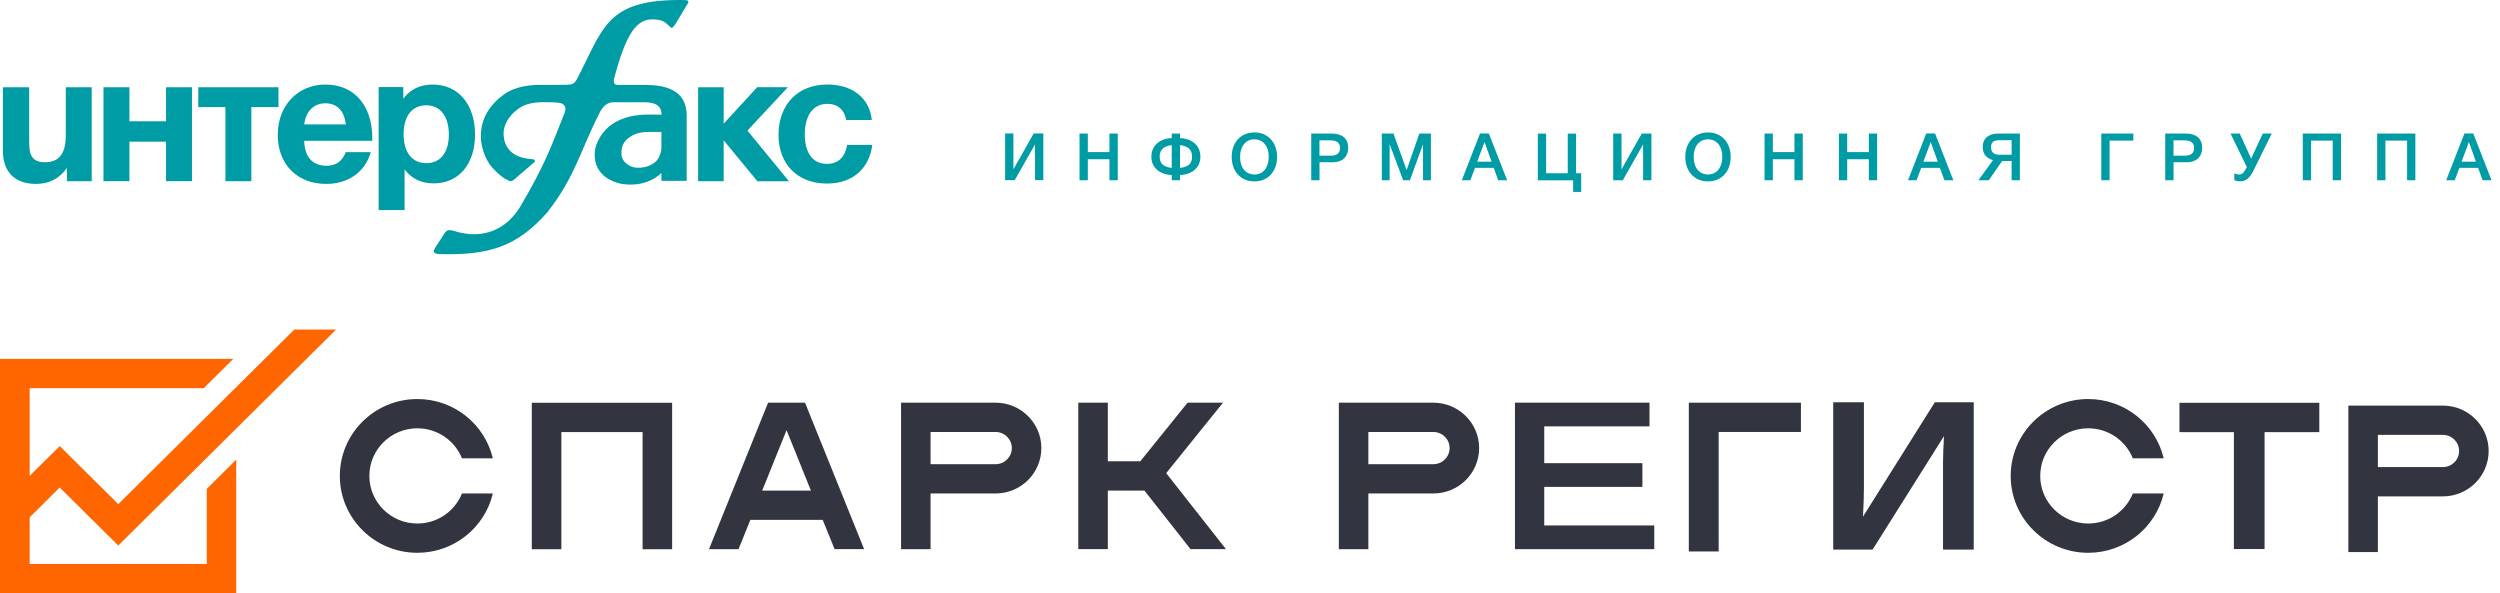
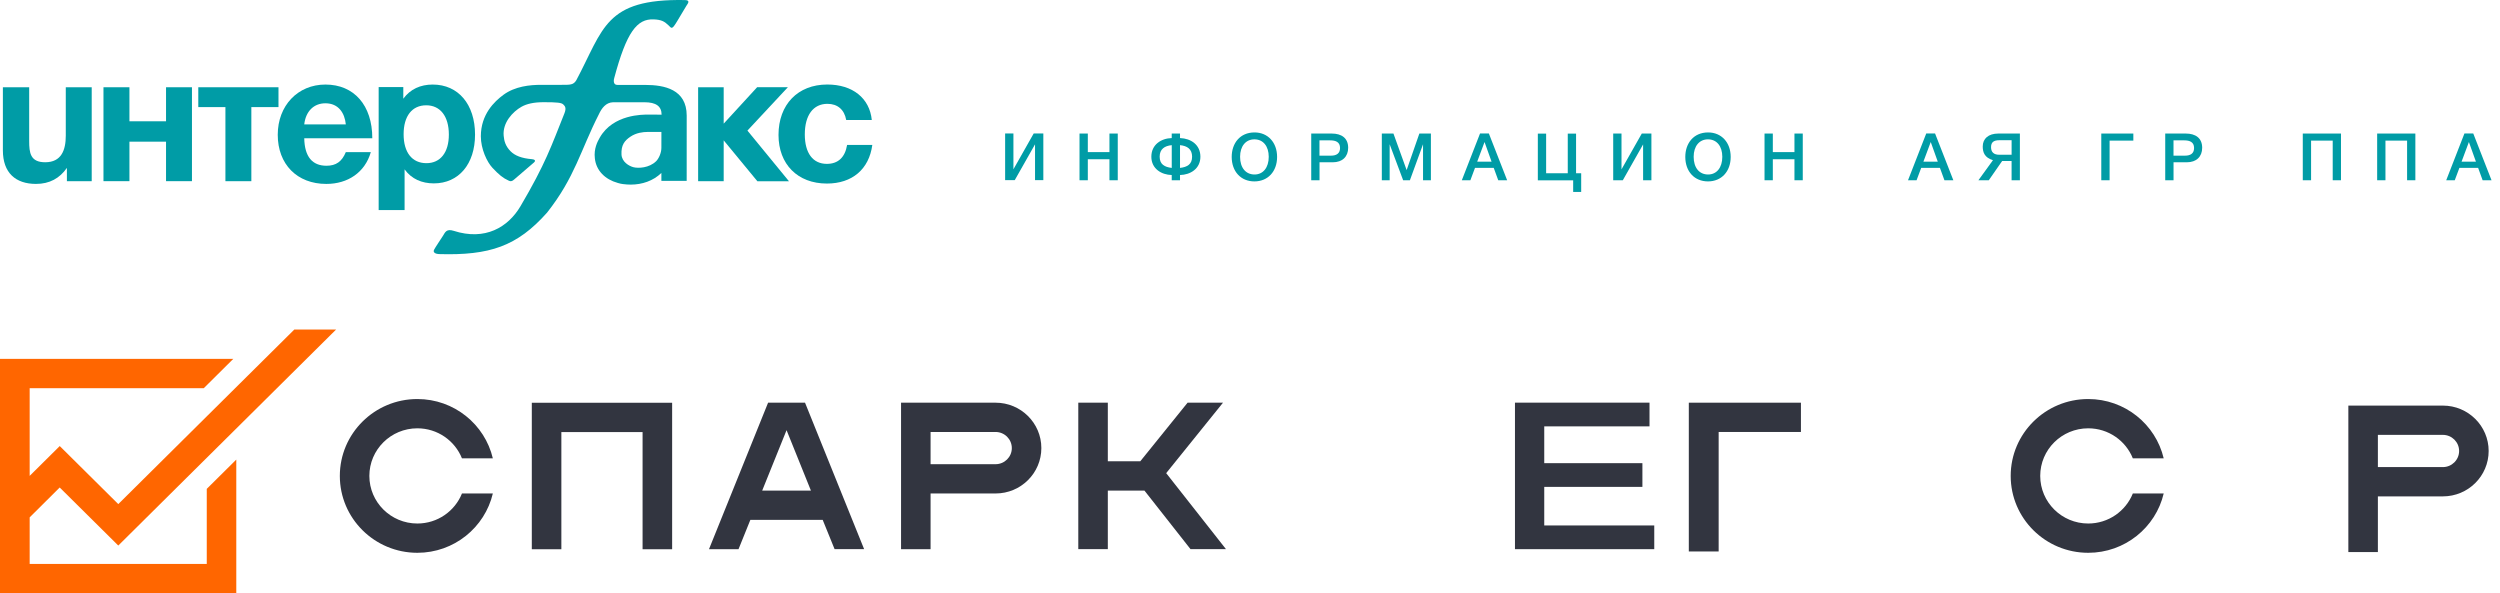
<svg xmlns="http://www.w3.org/2000/svg" width="295" height="70" viewBox="0 0 295 70" fill="none">
  <path d="M93.101 21.393L88.197 15.41L92.969 10.292H89.342L85.395 14.591V10.295H82.379V21.38H85.395V16.562L89.376 21.393H93.101Z" fill="#009CA6" />
  <path d="M10.825 21.378H7.894V19.811C7.046 21.033 5.854 21.702 4.247 21.702C1.839 21.702 0.34 20.392 0.34 17.75V10.296H3.443V16.634C3.443 18.03 3.575 19.146 5.331 19.146C7.263 19.146 7.762 17.686 7.762 16.009V10.296H10.822V21.378H10.825Z" fill="#009CA6" />
  <path d="M19.592 21.378V16.717H15.273V21.378H12.21V10.296H15.273V14.312H19.592V10.296H22.651V21.378H19.592Z" fill="#009CA6" />
  <path d="M29.659 12.638V21.381H26.6V12.638H23.399V10.296H32.861V12.638H29.659Z" fill="#009CA6" />
-   <path d="M38.504 21.703C35.053 21.703 32.774 19.384 32.774 15.903C32.774 12.465 35.141 9.977 38.396 9.977C41.783 9.977 43.931 12.425 43.931 16.314V16.615H35.901C35.944 18.526 36.877 19.558 38.528 19.558C39.656 19.558 40.351 19.063 40.807 17.948H43.758C43.066 20.35 41.047 21.703 38.504 21.703ZM38.396 12.188C37.029 12.188 36.073 13.134 35.901 14.68H40.807C40.675 13.327 39.939 12.188 38.396 12.188Z" fill="#009CA6" />
+   <path d="M38.504 21.703C35.053 21.703 32.774 19.384 32.774 15.903C32.774 12.465 35.141 9.977 38.396 9.977C41.783 9.977 43.931 12.425 43.931 16.314H35.901C35.944 18.526 36.877 19.558 38.528 19.558C39.656 19.558 40.351 19.063 40.807 17.948H43.758C43.066 20.35 41.047 21.703 38.504 21.703ZM38.396 12.188C37.029 12.188 36.073 13.134 35.901 14.68H40.807C40.675 13.327 39.939 12.188 38.396 12.188Z" fill="#009CA6" />
  <path d="M47.586 11.654C48.41 10.514 49.626 9.977 51.061 9.977C54.08 9.977 56.055 12.318 56.055 15.883C56.055 19.364 54.123 21.639 51.192 21.639C49.781 21.639 48.565 21.125 47.741 19.985V24.786H44.682V10.277H47.589V11.654H47.586ZM47.627 15.84C47.627 17.988 48.626 19.254 50.318 19.254C51.969 19.254 52.965 17.988 52.965 15.883C52.965 13.715 51.946 12.425 50.294 12.425C48.626 12.425 47.627 13.691 47.627 15.84Z" fill="#009CA6" />
  <path d="M97.574 21.659C94.123 21.659 91.864 19.384 91.864 15.923C91.864 12.335 94.143 9.973 97.618 9.973C100.613 9.973 102.612 11.583 102.872 14.162H99.853C99.637 12.936 98.833 12.252 97.638 12.252C95.966 12.252 94.967 13.585 94.967 15.86C94.967 18.071 95.922 19.337 97.57 19.337C98.894 19.337 99.718 18.566 99.958 17.102H102.933C102.544 19.985 100.549 21.659 97.574 21.659Z" fill="#009CA6" />
  <path d="M76.128 10.021C76.122 10.021 75.75 10.021 75.152 10.021H72.866C72.292 10.038 72.431 9.356 72.478 9.216C73.93 3.791 75.159 2.194 77.148 2.287C78.036 2.327 78.397 2.521 78.867 2.972C79.259 3.35 79.265 3.57 79.924 2.471C80.721 1.148 80.751 1.088 80.984 0.7C81.143 0.437 81.535 0.019 80.799 0.006C71.37 -0.161 71.235 3.4 68.007 9.463C67.663 10.034 67.291 10.011 66.207 10.011C66.207 10.011 64.434 10.011 63.843 10.011C62.54 10.011 60.784 10.175 59.403 11.19C58.326 11.982 56.742 13.502 56.739 16.078C56.739 17.581 57.465 19.115 58.103 19.796C58.876 20.618 59.342 21.006 60.014 21.309C60.22 21.403 60.274 21.383 60.342 21.37C60.49 21.34 60.605 21.236 60.703 21.152C62.307 19.759 62.401 19.679 63.013 19.168C63.263 18.941 63.07 18.807 62.78 18.784C61.544 18.68 60.764 18.366 60.25 17.852C59.633 17.23 59.487 16.612 59.433 16.018C59.291 14.474 60.5 13.185 61.534 12.6C62.155 12.249 62.999 12.059 64.157 12.059C65.795 12.059 66.248 12.123 66.46 12.32C66.67 12.52 66.859 12.73 66.599 13.382C65.052 17.247 64.377 19.308 61.422 24.326C59.96 26.812 57.248 28.439 53.527 27.236C52.666 26.959 52.514 27.44 52.278 27.814C52.055 28.165 51.329 29.24 51.214 29.484C51.035 29.855 51.532 29.975 51.798 29.982C57.789 30.159 61.024 29.06 64.552 25.091C67.848 20.915 68.497 17.742 70.661 13.495C70.999 12.764 71.492 12.096 72.34 12.066C74.551 12.066 76.04 12.066 76.047 12.066C77.408 12.066 78.063 12.533 78.07 13.529C77.243 13.526 76.787 13.522 76.473 13.522C75.878 13.522 72.353 13.472 70.776 16.232C70.502 16.709 70.057 17.555 70.192 18.674V18.68C70.344 20.147 71.421 21.176 72.887 21.583C72.893 21.587 72.9 21.587 72.907 21.59C73.136 21.66 73.349 21.704 73.542 21.727L73.548 21.724C73.829 21.764 74.123 21.784 74.433 21.784C75.77 21.784 77.087 21.34 78.043 20.407V21.343H81.028L81.031 13.639C81.028 10.539 78.394 10.021 76.128 10.021ZM78.043 17.444C78.043 18.079 77.712 18.741 77.422 19.024C76.604 19.826 75.314 19.883 74.727 19.726C74.231 19.592 73.376 19.111 73.336 18.229C73.285 17.123 73.69 16.602 74.386 16.131C75.082 15.66 75.889 15.57 76.398 15.57C77.04 15.57 78.046 15.57 78.046 15.57C78.046 15.57 78.043 16.809 78.043 17.444Z" fill="#009CA6" />
  <path d="M118.605 15.747H119.584V19.977L121.978 15.747H123.113V21.259H122.134V17.03L119.739 21.259H118.605V15.747Z" fill="#009CA6" />
  <path d="M131.895 21.27H130.915V18.791H128.362V21.27H127.383V15.758H128.362V17.949H130.915V15.758H131.895V21.27Z" fill="#009CA6" />
  <path d="M139.242 20.652V21.27H138.263V20.652C137.074 20.629 135.859 19.93 135.859 18.491C135.859 17.087 136.987 16.329 138.263 16.292V15.758H139.242V16.292C140.542 16.339 141.647 17.091 141.647 18.491C141.647 19.93 140.441 20.629 139.242 20.652ZM138.266 17.128C137.422 17.211 136.841 17.592 136.841 18.491C136.841 19.389 137.412 19.713 138.266 19.814V17.128ZM139.242 17.128V19.814C140.097 19.713 140.667 19.389 140.667 18.491C140.667 17.592 140.09 17.211 139.242 17.128Z" fill="#009CA6" />
  <path d="M150.697 18.516C150.697 20.237 149.609 21.406 148.019 21.406C146.422 21.406 145.341 20.237 145.341 18.516C145.341 16.899 146.327 15.627 148.032 15.627C149.609 15.627 150.697 16.806 150.697 18.516ZM146.33 18.5C146.33 19.786 146.989 20.591 148.036 20.591C149.052 20.591 149.711 19.769 149.711 18.509C149.711 17.247 149.052 16.442 148.019 16.442C146.996 16.442 146.33 17.253 146.33 18.5Z" fill="#009CA6" />
  <path d="M157.143 15.758C158.294 15.758 159.084 16.286 159.084 17.438C159.084 18.484 158.402 19.149 157.278 19.149H155.704V21.27H154.725V15.758H157.143ZM155.701 18.367H157.062C157.696 18.367 158.125 18.113 158.125 17.462C158.125 16.75 157.592 16.563 156.974 16.563H155.697V18.367H155.701Z" fill="#009CA6" />
  <path d="M168.85 21.27H167.918V17.021L166.368 21.27H165.571L163.98 17.021V21.27H163.055V15.758H164.426L165.983 20.071L167.485 15.758H168.846V21.27H168.85Z" fill="#009CA6" />
  <path d="M177.843 21.271H176.793L176.26 19.808H174.051L173.504 21.271H172.494L174.645 15.749H175.685L177.843 21.271ZM175.176 16.758L174.308 19.08H176.006L175.176 16.758Z" fill="#009CA6" />
  <path d="M186.58 20.441V22.649H185.634V21.279H181.464V15.767H182.443V20.444H184.996V15.767H185.976V20.444H186.58V20.441Z" fill="#009CA6" />
  <path d="M190.358 15.758H191.337V19.987L193.731 15.758H194.866V21.27H193.886V17.041L191.492 21.27H190.358V15.758Z" fill="#009CA6" />
  <path d="M204.221 18.516C204.221 20.237 203.134 21.406 201.543 21.406C199.946 21.406 198.865 20.237 198.865 18.516C198.865 16.899 199.852 15.627 201.557 15.627C203.13 15.627 204.221 16.806 204.221 18.516ZM199.852 18.5C199.852 19.786 200.51 20.591 201.557 20.591C202.573 20.591 203.232 19.769 203.232 18.509C203.232 17.247 202.573 16.442 201.54 16.442C200.517 16.442 199.852 17.253 199.852 18.5Z" fill="#009CA6" />
  <path d="M212.726 21.27H211.746V18.791H209.193V21.27H208.214V15.758H209.193V17.949H211.746V15.758H212.726V21.27Z" fill="#009CA6" />
-   <path d="M221.502 21.27H220.523V18.791H217.97V21.27H216.99V15.758H217.97V17.949H220.523V15.758H221.502V21.27Z" fill="#009CA6" />
  <path d="M230.495 21.271H229.444L228.911 19.808H226.702L226.155 21.271H225.146L227.297 15.749H228.337L230.495 21.271ZM227.827 16.758L226.959 19.08H228.658L227.827 16.758Z" fill="#009CA6" />
  <path d="M237.367 21.27V18.995H236.256L234.676 21.27H233.453L235.169 18.901C234.183 18.601 233.963 17.98 233.963 17.285C233.963 16.369 234.622 15.758 235.81 15.758H238.346V21.27H237.367ZM237.367 16.546H235.912C235.246 16.546 234.943 16.794 234.943 17.368C234.943 17.949 235.27 18.26 235.898 18.26H237.37V16.546H237.367Z" fill="#009CA6" />
  <path d="M247.952 21.27V15.758H251.734V16.593H248.932V21.27H247.952Z" fill="#009CA6" />
  <path d="M257.915 15.758C259.067 15.758 259.857 16.286 259.857 17.438C259.857 18.484 259.175 19.149 258.05 19.149H256.477V21.27H255.497V15.758H257.915ZM256.477 18.367H257.837C258.472 18.367 258.901 18.113 258.901 17.462C258.901 16.75 258.368 16.563 257.75 16.563H256.473V18.367H256.477Z" fill="#009CA6" />
-   <path d="M263.205 15.758H264.286L265.633 18.714L267.011 15.758H268.068L265.9 20.148C265.431 21.093 264.931 21.4 264.31 21.4C264.06 21.4 263.81 21.33 263.651 21.26V20.448C263.752 20.512 263.931 20.589 264.276 20.589C264.637 20.589 264.833 20.271 265.12 19.737L265.127 19.72L263.205 15.758Z" fill="#009CA6" />
  <path d="M276.239 21.27H275.26V16.593H272.707V21.27H271.728V15.758H276.236V21.27H276.239Z" fill="#009CA6" />
  <path d="M285.017 21.27H284.037V16.593H281.484V21.27H280.505V15.758H285.013V21.27H285.017Z" fill="#009CA6" />
  <path d="M294.001 21.271H292.951L292.418 19.808H290.209L289.662 21.271H288.653L290.804 15.749H291.844L294.001 21.271ZM291.33 16.758L290.463 19.08H292.161L291.33 16.758Z" fill="#009CA6" />
-   <path d="M169.134 47.517H157.982V64.803H161.467V58.23H169.134C172.119 58.23 174.538 55.831 174.538 52.872C174.538 49.916 172.119 47.517 169.134 47.517ZM169.134 54.775H161.467V50.973H169.134C170.192 50.973 171.053 51.824 171.053 52.876C171.049 53.924 170.192 54.775 169.134 54.775Z" fill="#323540" />
  <path d="M288.258 47.86H277.105V65.145H280.59V58.573H288.258C291.242 58.573 293.661 56.174 293.661 53.214C293.661 50.259 291.242 47.86 288.258 47.86ZM288.258 55.117H280.59V51.315H288.258C289.315 51.315 290.176 52.166 290.176 53.218C290.172 54.267 289.315 55.117 288.258 55.117Z" fill="#323540" />
  <path d="M246.409 61.775C243.283 61.775 240.746 59.259 240.746 56.158C240.746 53.057 243.283 50.541 246.409 50.541C248.8 50.541 250.841 52.009 251.674 54.086H255.317C254.37 50.074 250.743 47.086 246.409 47.086C241.356 47.086 237.262 51.15 237.262 56.158C237.262 61.166 241.36 65.23 246.409 65.23C250.743 65.23 254.37 62.242 255.317 58.23H251.674C250.841 60.307 248.796 61.775 246.409 61.775Z" fill="#323540" />
  <path d="M212.51 47.517V50.973H202.801V65.073H199.28V47.517H212.51Z" fill="#323540" />
-   <path d="M216.32 64.851V47.465H219.943V57.569C219.943 58.448 219.906 59.581 219.833 60.964L228.31 47.465H232.9V64.851H229.277V54.597C229.277 53.956 229.314 52.912 229.387 51.465L220.967 64.851H216.32Z" fill="#323540" />
-   <path d="M267.219 50.992V64.786H263.6V50.992H257.177V47.529H273.679V50.992H267.219Z" fill="#323540" />
  <path d="M182.221 62.004V57.452H193.804V54.654H182.221V50.311H194.642V47.513H182.221H178.766V64.802H182.209H182.221H195.203V62.004H182.221Z" fill="#323540" />
  <path d="M140.134 47.517L134.556 54.428H130.723V47.517H127.238V64.798H130.723V57.888H135.044L140.48 64.798H144.664L137.61 55.831L144.314 47.517H140.134Z" fill="#323540" />
  <path d="M98.481 64.798H101.966L94.993 47.517H90.635L83.662 64.802H87.146L88.541 61.347H97.079L98.481 64.798ZM89.939 57.888L92.814 50.759L95.688 57.888H89.939Z" fill="#323540" />
  <path d="M75.824 50.985H66.241V64.811H62.753V47.525H79.312V64.811H75.824V50.985Z" fill="#323540" />
  <path d="M117.476 47.517H106.324V64.802H109.808V58.23H117.476C120.46 58.23 122.879 55.831 122.879 52.872C122.879 49.916 120.46 47.517 117.476 47.517ZM117.476 54.775H109.808V50.973H117.476C118.533 50.973 119.395 51.823 119.395 52.876C119.395 53.924 118.533 54.775 117.476 54.775Z" fill="#323540" />
  <path d="M49.247 61.775C46.121 61.775 43.584 59.259 43.584 56.158C43.584 53.057 46.121 50.541 49.247 50.541C51.638 50.541 53.679 52.009 54.512 54.086H58.155C57.208 50.074 53.581 47.086 49.247 47.086C44.194 47.086 40.1 51.15 40.1 56.158C40.1 61.166 44.198 65.23 49.247 65.23C53.581 65.23 57.208 62.242 58.155 58.23H54.512C53.679 60.307 51.638 61.775 49.247 61.775Z" fill="#323540" />
  <path d="M24.398 66.544H3.501V61.049L7.046 57.525L13.957 64.375L39.656 38.889H34.725L13.957 59.484L7.05 52.634L3.501 56.154V45.804H24.048L27.532 42.344H0V70H27.882V54.231L24.398 57.686V66.544Z" fill="#FF6600" />
</svg>